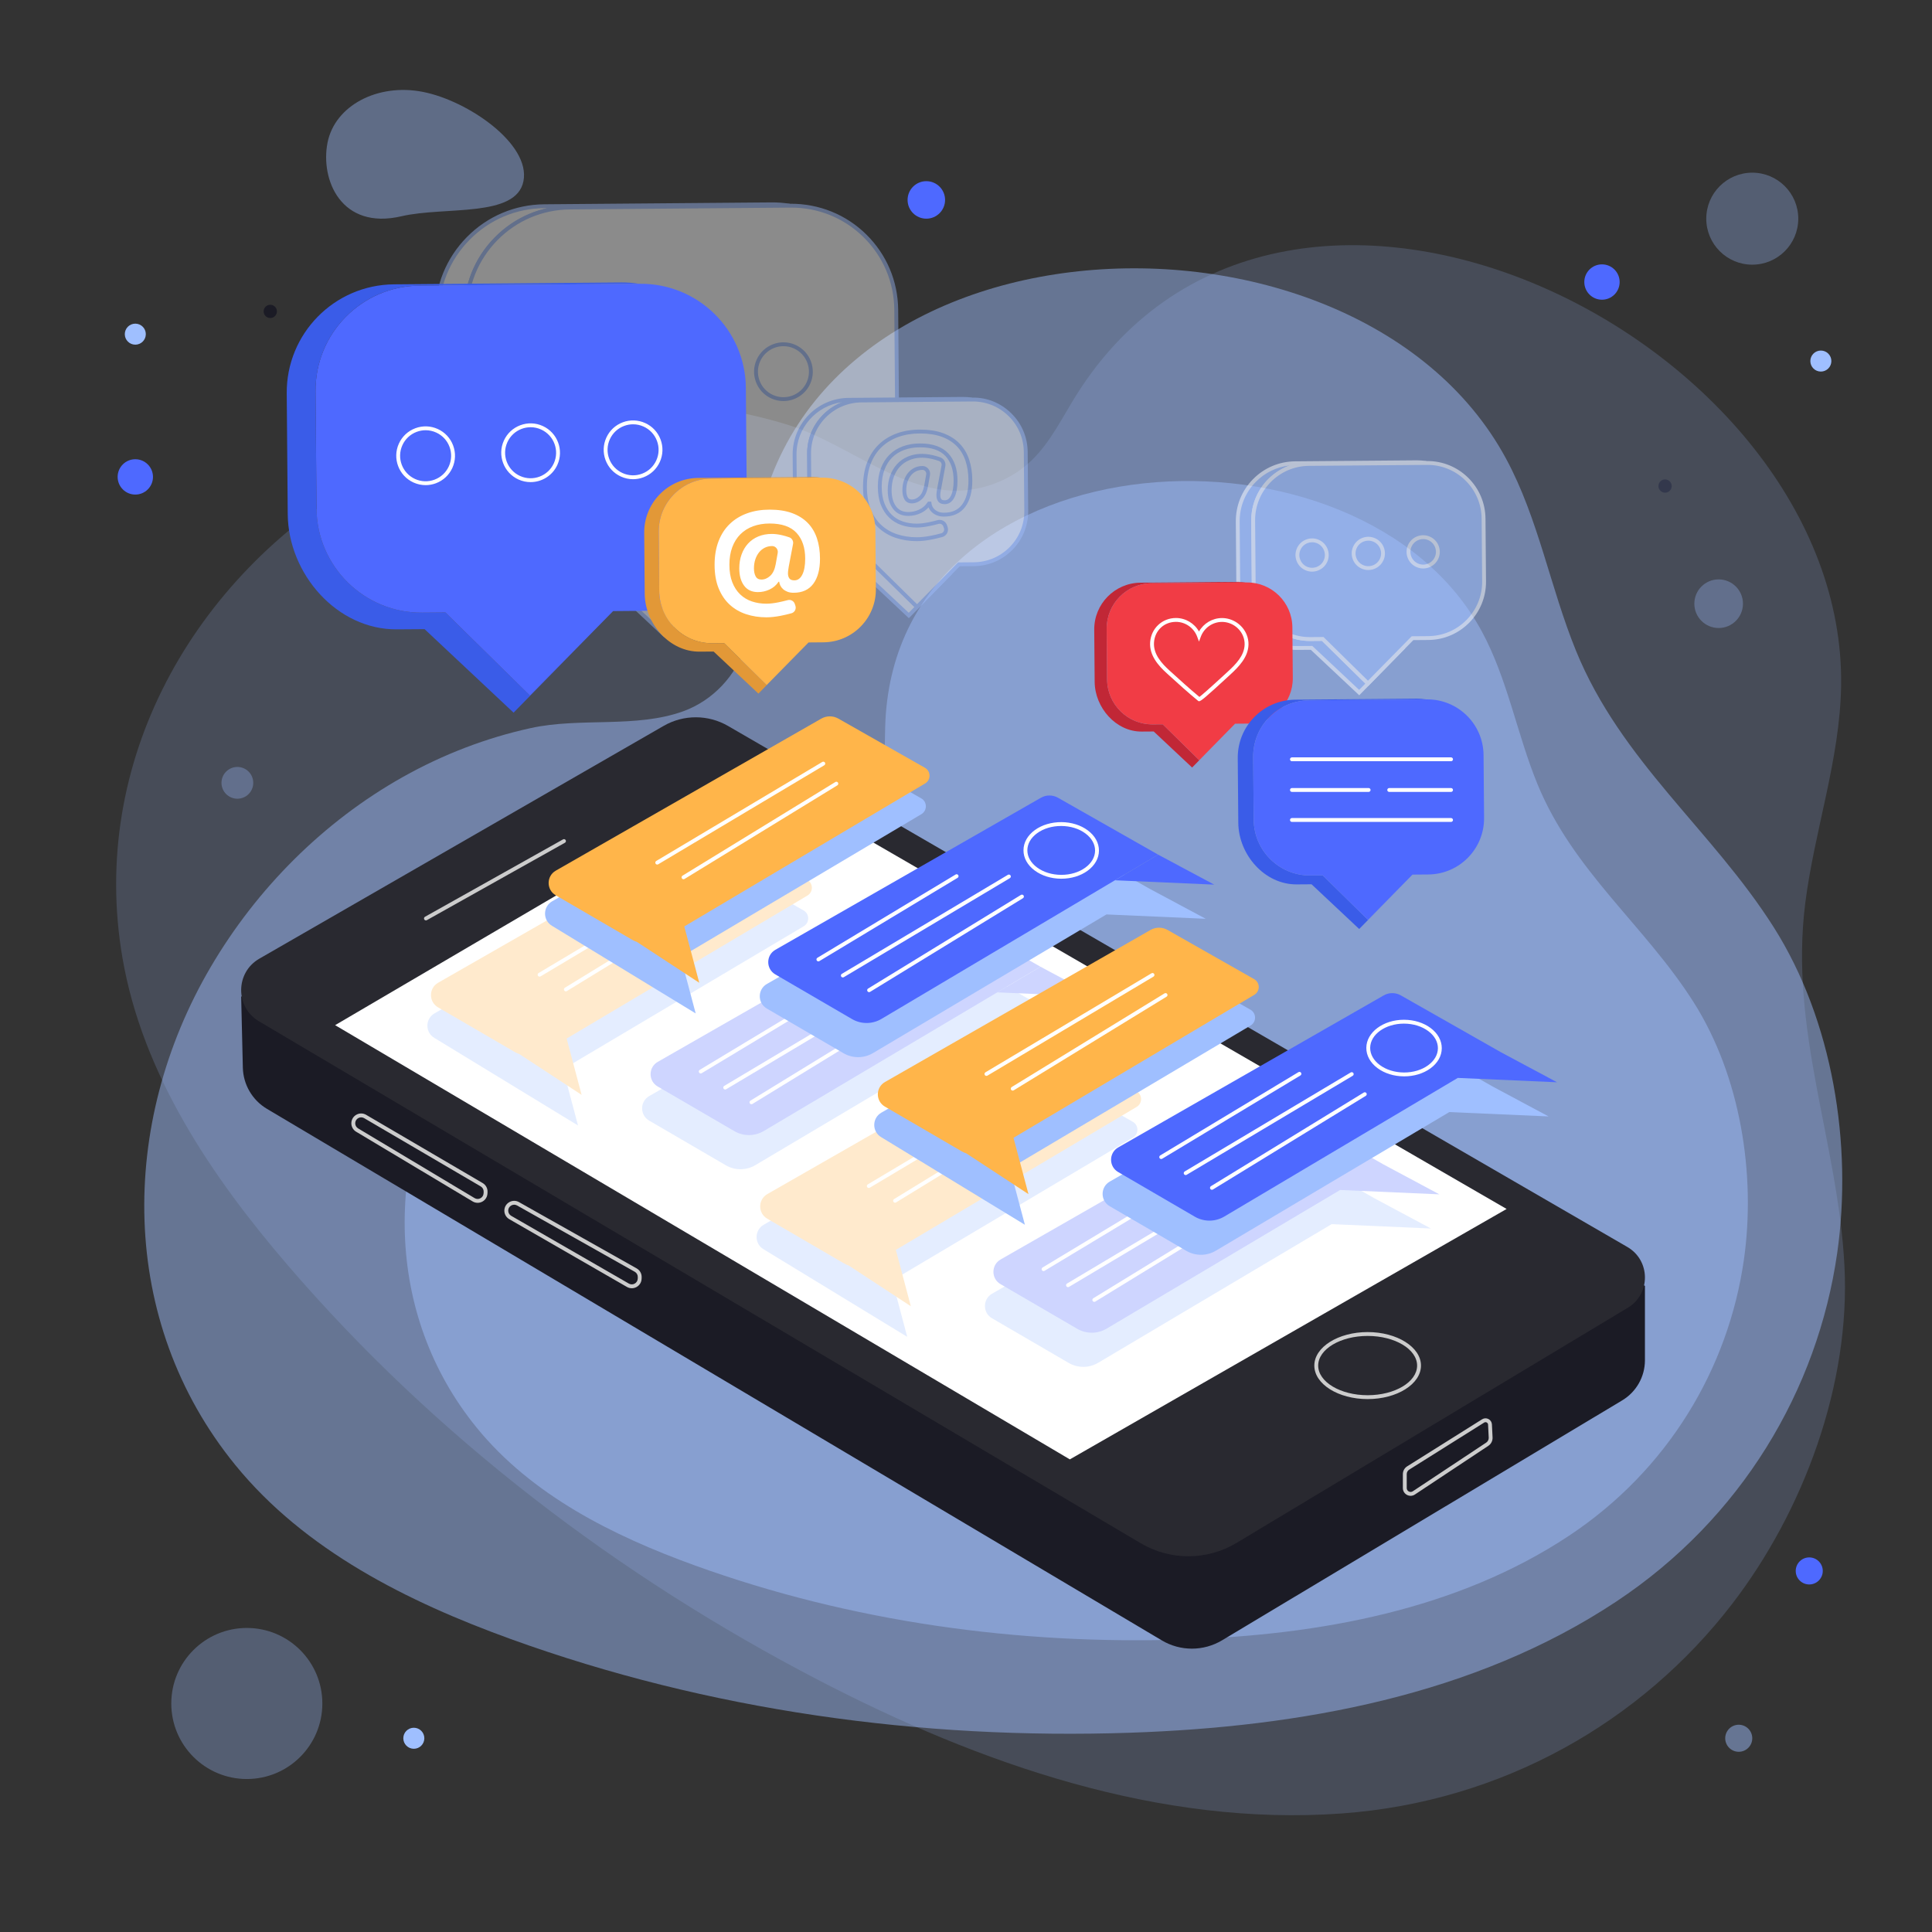
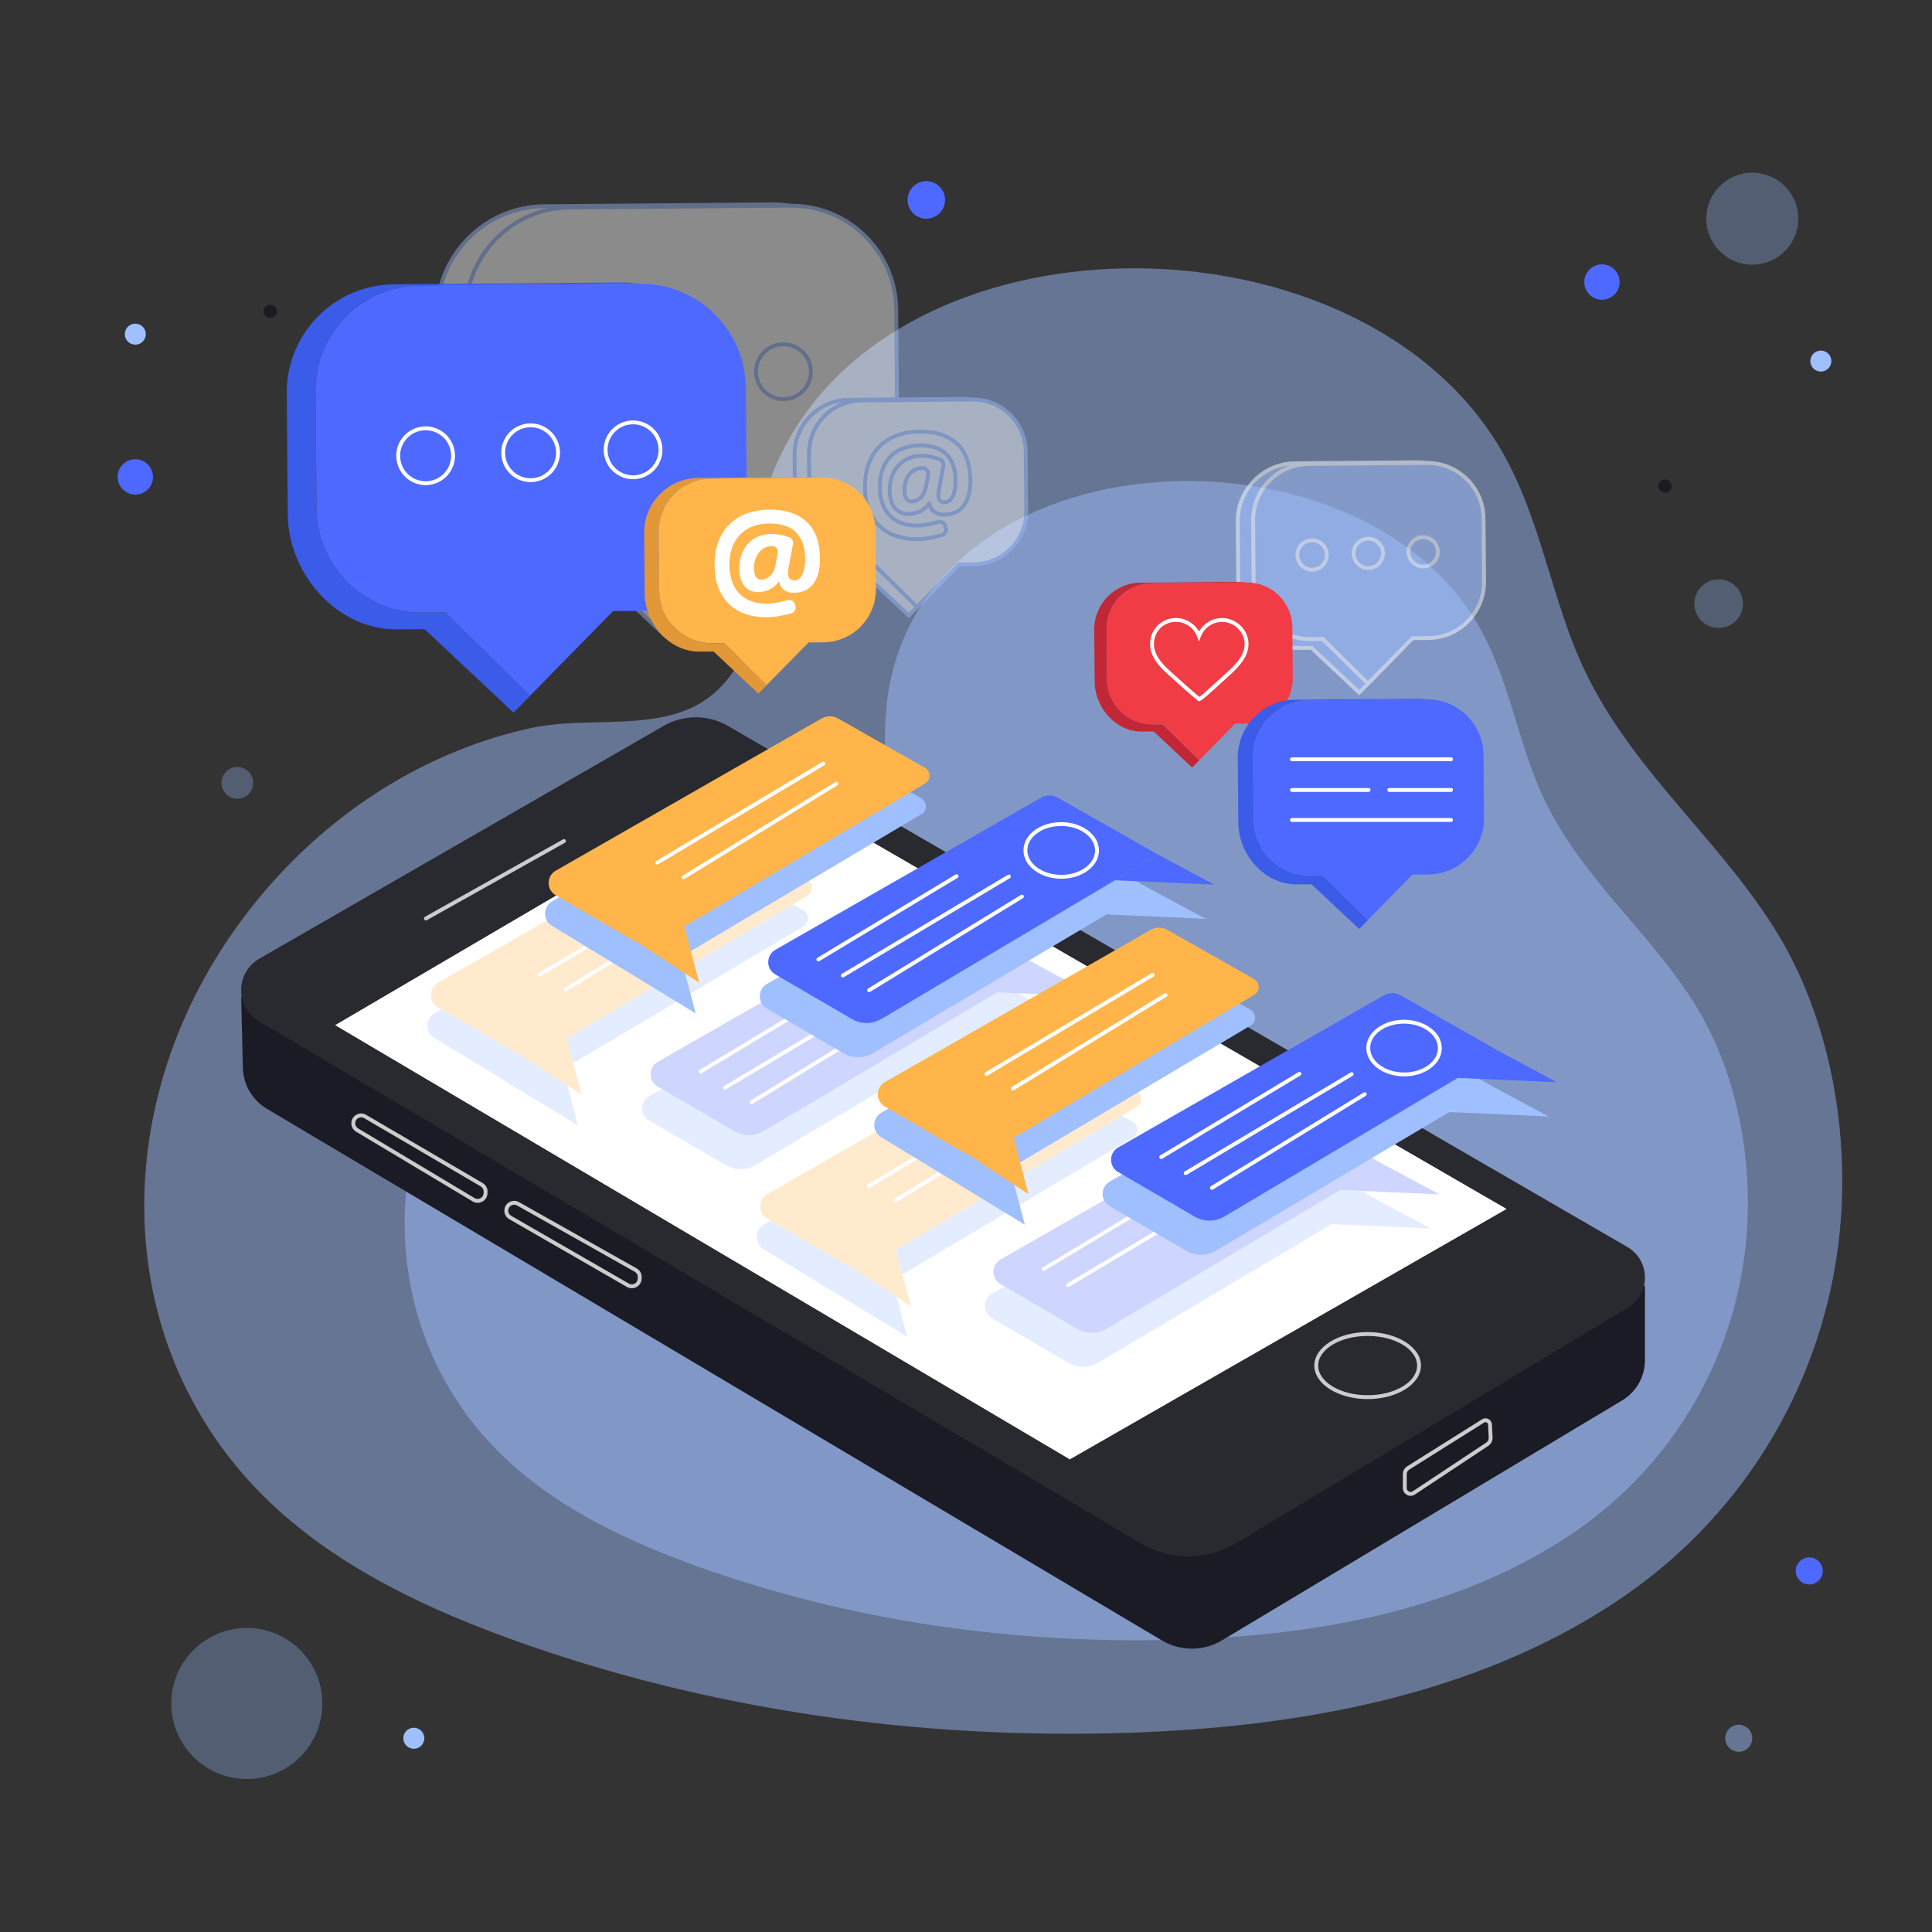
<svg xmlns="http://www.w3.org/2000/svg" version="1.1" x="0px" y="0px" width="500px" height="500px" viewBox="0 0 500 500" enable-background="new 0 0 500 500" xml:space="preserve">
  <rect x="0" y="0" width="500" height="500" fill="#333333" stroke="none" />
  <g id="BACKGROUND">
    <circle fill="#4E69FF" cx="468.232" cy="406.556" r="3.5" />
    <circle opacity="0.47" fill="#9FBFFF" cx="449.985" cy="449.86" r="3.5" />
    <circle fill="#9FBFFF" cx="35.017" cy="86.48" r="2.72" />
    <circle fill="#4E69FF" cx="239.733" cy="51.74" r="4.852" />
    <circle fill="#4E69FF" cx="35.017" cy="123.422" r="4.573" />
    <circle fill="#1B1B25" cx="69.947" cy="80.593" r="1.717" />
    <circle fill="#9FBFFF" cx="471.236" cy="93.443" r="2.72" />
    <circle fill="#9FBFFF" cx="107.098" cy="449.86" r="2.721" />
    <circle fill="#4E69FF" cx="414.59" cy="72.991" r="4.573" />
    <circle fill="#1B1B25" cx="430.919" cy="125.791" r="1.717" />
-     <path opacity="0.41" fill="#9FBFFF" d="M84.759,36.948c1.873-9.573,12.916-15.47,24.666-13.171   c11.749,2.299,27.918,13.521,26.045,23.093s-20.382,6.487-31.574,9.098C88.287,59.611,82.886,46.521,84.759,36.948z" />
    <g>
      <g>
        <g opacity="0.18">
          <g>
            <g>
              <g>
-                 <path fill="#9FBFFF" d="M448.27,415.103c18.508-24.069,30.676-56.88,29.068-87.579c-1.669-31.849-14.311-60.907-10.137-93.81         c2.386-18.813,8.94-37.093,9.273-56.055c1.569-89.593-143.464-161.532-197.779-75.64         c-3.724,5.888-6.752,12.362-11.779,17.185c-6.264,6.01-15.433,8.842-23.995,7.412c-13.805-2.306-25.716-12.586-39.182-16.722         c-12.19-3.744-24.88-5.593-37.628-5.618c-25.306-0.049-50.587,7.067-72.433,19.768c-43.636,25.369-70.738,73.04-61.98,123.89         c5.182,30.092,22.986,56.505,42.898,79.656c38.084,44.278,85.405,80.292,137.23,107.22         c41.875,21.757,88.358,37.923,135.425,34.512C388.861,466.304,424.841,445.571,448.27,415.103z" />
-               </g>
+                 </g>
            </g>
          </g>
        </g>
        <g opacity="0.47">
          <g>
            <g>
              <g>
                <path fill="#9FBFFF" d="M475.467,324.28c4.012-28.001-1.12-60.196-16.468-84.377c-15.923-25.085-39.475-42.888-51.138-71.5         c-6.669-16.361-9.711-34.196-18.114-49.738c-39.708-73.433-190.326-65.479-195.121,29.078         c-0.329,6.482,0.175,13.122-1.699,19.335c-2.335,7.743-8.481,14.235-16.085,16.991c-12.259,4.443-26.629,1.548-39.45,4.351         c-11.606,2.537-22.751,6.841-33.109,12.652c-20.561,11.536-37.825,28.875-49.746,49.176         c-23.812,40.55-24.002,91.637,6.365,128.902c17.971,22.054,44.503,35.347,71.253,45.027         c51.164,18.517,106.043,26.101,160.423,24.249c43.938-1.496,89.06-9.638,125.699-33.936         C450.671,393.011,470.389,359.727,475.467,324.28z" />
              </g>
            </g>
          </g>
        </g>
        <g opacity="0.47">
          <g>
            <g>
              <g>
                <path fill="#9FBFFF" d="M451.311,326.078c3.173-22.15-0.887-47.619-13.027-66.747         c-12.596-19.844-31.227-33.927-40.452-56.561c-5.276-12.942-7.682-27.05-14.33-39.345         c-31.411-58.09-150.558-51.798-154.351,23.002c-0.26,5.127,0.138,10.379-1.344,15.295         c-1.847,6.125-6.709,11.261-12.724,13.441c-9.698,3.515-21.065,1.225-31.207,3.441c-9.181,2.007-17.998,5.412-26.191,10.009         c-16.265,9.125-29.921,22.842-39.352,38.9c-18.836,32.077-18.987,72.49,5.036,101.97         c14.216,17.444,35.204,27.96,56.365,35.618c40.473,14.647,83.886,20.647,126.903,19.183         c34.759-1.184,70.452-7.624,99.436-26.845C431.695,380.447,447.293,354.117,451.311,326.078z" />
              </g>
            </g>
          </g>
        </g>
        <g opacity="0.31">
          <circle fill="#9FBFFF" cx="444.786" cy="156.237" r="6.291" />
        </g>
        <g opacity="0.31">
          <circle fill="#9FBFFF" cx="453.486" cy="56.592" r="11.904" />
        </g>
        <g opacity="0.31">
          <circle fill="#9FBFFF" cx="63.876" cy="440.861" r="19.546" />
        </g>
        <g opacity="0.31">
          <circle fill="#9FBFFF" cx="61.431" cy="202.596" r="4.111" />
        </g>
      </g>
    </g>
  </g>
  <g id="OBJECTS">
    <g>
      <g>
        <path fill="#1B1B25" d="M419.829,362.412l-103.544,62.091c-4.8,2.878-10.791,2.891-15.603,0.032L69.083,286.967     c-3.775-2.242-6.131-6.271-6.235-10.661l-0.434-18.367l117.679-61.782l245.616,136.638v19.234     C425.709,356.283,423.477,360.225,419.829,362.412z" />
        <path fill="#292930" d="M421.282,338.441l-101.265,60.861c-7.626,4.583-17.151,4.615-24.808,0.083L67.018,264.31     c-6.181-3.659-6.127-12.622,0.098-16.206l104.643-60.249c5.157-2.969,11.507-2.961,16.656,0.022l232.741,134.838     C427.171,326.199,427.24,334.86,421.282,338.441z" />
        <polygon fill="#FFFFFF" points="86.729,265.31 196.457,200.942 389.909,312.879 276.874,377.687    " />
        <path fill="#CCCCCC" d="M353.946,362.083c-7.609,0-13.8-3.891-13.8-8.672c0-4.782,6.19-8.673,13.8-8.673s13.8,3.891,13.8,8.673     C367.746,358.192,361.556,362.083,353.946,362.083z M353.946,345.738c-7.058,0-12.8,3.442-12.8,7.673s5.742,7.672,12.8,7.672     s12.8-3.441,12.8-7.672S361.004,345.738,353.946,345.738z" />
        <path fill="#CCCCCC" d="M365.072,387.117c-0.324,0-0.649-0.08-0.953-0.243c-0.663-0.356-1.059-1.018-1.059-1.771V381.5     c0-0.822,0.415-1.573,1.111-2.011l19.398-12.177l0,0c0.505-0.316,1.12-0.34,1.648-0.065c0.528,0.275,0.861,0.795,0.891,1.39     l0.168,3.376c0.042,0.86-0.377,1.689-1.094,2.165l-19.004,12.601C365.839,387.004,365.457,387.117,365.072,387.117z      M384.102,368.16l-19.398,12.177c-0.402,0.252-0.643,0.688-0.643,1.163v3.604c0,0.378,0.199,0.711,0.531,0.89     c0.331,0.176,0.719,0.16,1.035-0.049l19.004-12.601c0.425-0.281,0.673-0.772,0.648-1.282l-0.168-3.376     c-0.013-0.239-0.142-0.44-0.354-0.552S384.305,368.032,384.102,368.16L384.102,368.16z" />
        <path fill="#CCCCCC" d="M110.231,238.196c-0.175,0-0.345-0.092-0.437-0.255c-0.135-0.241-0.049-0.546,0.191-0.681l35.732-20.029     c0.242-0.135,0.545-0.049,0.681,0.191c0.135,0.241,0.049,0.546-0.191,0.681l-35.732,20.029     C110.397,238.175,110.313,238.196,110.231,238.196z" />
        <path fill="#CCCCCC" d="M123.615,311.29c-0.45,0-0.898-0.122-1.303-0.364l-30.148-18.04c-0.804-0.481-1.277-1.361-1.233-2.298     l0,0c0.042-0.896,0.538-1.686,1.326-2.113s1.721-0.412,2.495,0.04l30.166,17.663c0.818,0.479,1.298,1.364,1.254,2.311     l-0.018,0.377c-0.042,0.901-0.542,1.693-1.337,2.12C124.437,311.188,124.025,311.29,123.615,311.29z M91.929,290.635     c-0.027,0.567,0.26,1.102,0.748,1.394l30.148,18.04c0.469,0.279,1.036,0.295,1.518,0.035c0.482-0.258,0.785-0.738,0.811-1.285     l0.018-0.377c0.027-0.574-0.264-1.11-0.76-1.4l-30.166-17.663c-0.47-0.274-1.034-0.285-1.513-0.024     C92.255,289.613,91.955,290.092,91.929,290.635L91.929,290.635z" />
        <path fill="#CCCCCC" d="M163.509,333.397c-0.436,0-0.871-0.114-1.267-0.342l-30.445-17.536c-0.812-0.468-1.299-1.34-1.271-2.276     l0,0c0.027-0.896,0.509-1.695,1.291-2.136c0.78-0.441,1.713-0.441,2.495-0.001l30.456,17.157c0.825,0.465,1.32,1.342,1.292,2.29     l-0.011,0.376c-0.027,0.902-0.514,1.703-1.301,2.143C164.358,333.289,163.934,333.397,163.509,333.397z M131.526,313.272     c-0.017,0.568,0.278,1.097,0.77,1.38l30.445,17.536c0.474,0.274,1.042,0.275,1.519,0.011c0.478-0.267,0.772-0.753,0.789-1.299     l0.011-0.377c0.018-0.575-0.283-1.106-0.783-1.389l-30.456-17.157c-0.473-0.268-1.038-0.267-1.513,0.001     C131.834,312.245,131.542,312.729,131.526,313.272L131.526,313.272z" />
      </g>
      <g opacity="0.28">
        <g>
          <path fill="#9FBFFF" d="M370.321,317.936l-14.513-7.763l-25.924-14.726c-1.37-0.778-3.05-0.775-4.418,0.008l-68.712,39.343      c-2.456,1.406-2.47,4.945-0.023,6.37l19.842,11.555c2.36,1.375,5.28,1.362,7.63-0.032l60.428-35.882L370.321,317.936z" />
          <path fill="#4E69FF" d="M372.513,309.095L358,301.332l-25.923-14.726c-1.37-0.778-3.05-0.775-4.418,0.008l-68.712,39.343      c-2.457,1.406-2.47,4.945-0.023,6.37l19.841,11.555c2.36,1.375,5.281,1.362,7.63-0.032l60.429-35.881L372.513,309.095z" />
-           <path fill="#FFFFFF" d="M270.072,328.956c-0.169,0-0.334-0.086-0.429-0.242c-0.142-0.236-0.065-0.544,0.171-0.687l35.776-21.552      c0.234-0.14,0.543-0.066,0.687,0.171c0.142,0.236,0.065,0.544-0.171,0.687l-35.776,21.552      C270.25,328.933,270.16,328.956,270.072,328.956z" />
+           <path fill="#FFFFFF" d="M270.072,328.956c-0.169,0-0.334-0.086-0.429-0.242c-0.142-0.236-0.065-0.544,0.171-0.687l35.776-21.552      c0.234-0.14,0.543-0.066,0.687,0.171c0.142,0.236,0.065,0.544-0.171,0.687C270.25,328.933,270.16,328.956,270.072,328.956z" />
          <path fill="#FFFFFF" d="M276.4,333.111c-0.17,0-0.336-0.087-0.43-0.244c-0.142-0.237-0.063-0.544,0.174-0.686l42.978-25.627      c0.234-0.142,0.543-0.065,0.686,0.174c0.142,0.237,0.063,0.544-0.174,0.686l-42.978,25.627      C276.576,333.089,276.488,333.111,276.4,333.111z" />
-           <path fill="#FFFFFF" d="M283.202,336.917c-0.168,0-0.332-0.085-0.427-0.239c-0.144-0.235-0.07-0.543,0.166-0.688l39.557-24.235      c0.233-0.142,0.543-0.07,0.688,0.166c0.144,0.235,0.07,0.543-0.166,0.688l-39.557,24.235      C283.382,336.894,283.292,336.917,283.202,336.917z" />
          <path fill="#FFFFFF" d="M332.956,307.564c-0.027,0-0.055,0-0.082,0c-2.58-0.016-5.008-0.774-6.835-2.137      c-1.873-1.396-2.897-3.259-2.886-5.244c0.024-4.019,4.382-7.266,9.73-7.266c0.026,0,0.052,0,0.078,0      c2.58,0.016,5.008,0.774,6.835,2.137c1.873,1.396,2.897,3.26,2.886,5.245s-1.059,3.836-2.948,5.21      C337.911,306.836,335.506,307.564,332.956,307.564z M332.883,293.918c-4.8,0-8.709,2.803-8.729,6.271      c-0.01,1.659,0.872,3.235,2.483,4.438c1.657,1.235,3.875,1.924,6.243,1.938c2.353,0,4.595-0.647,6.267-1.863      c1.625-1.183,2.526-2.747,2.536-4.407s-0.872-3.235-2.483-4.438c-1.657-1.236-3.875-1.925-6.243-1.938      C332.932,293.918,332.907,293.918,332.883,293.918z" />
        </g>
        <g>
          <path fill="#9FBFFF" d="M281.596,266.788l-14.513-7.764l-25.923-14.725c-1.371-0.778-3.05-0.775-4.418,0.008L168.03,283.65      c-2.457,1.406-2.47,4.945-0.023,6.369l19.841,11.556c2.361,1.375,5.281,1.362,7.63-0.032l60.429-35.882L281.596,266.788z" />
          <g>
            <path fill="#4E69FF" d="M238.934,235.467l-68.712,39.343c-2.457,1.406-2.47,4.945-0.023,6.37l19.841,11.555       c2.361,1.375,5.281,1.362,7.63-0.032l71.605-42.518l-25.923-14.726C241.981,234.681,240.302,234.684,238.934,235.467z" />
            <polygon fill="#4E69FF" points="283.787,257.947 269.274,250.185 258.098,256.821      " />
          </g>
          <path fill="#FFFFFF" d="M181.348,277.809c-0.169,0-0.335-0.086-0.429-0.242c-0.143-0.236-0.066-0.544,0.17-0.687l35.776-21.552      c0.236-0.141,0.543-0.067,0.686,0.171c0.143,0.236,0.066,0.544-0.17,0.687l-35.776,21.552      C181.524,277.785,181.436,277.809,181.348,277.809z" />
          <path fill="#FFFFFF" d="M187.676,281.964c-0.17,0-0.336-0.087-0.43-0.244c-0.141-0.237-0.063-0.544,0.174-0.686l42.977-25.627      c0.238-0.142,0.544-0.063,0.686,0.174s0.063,0.544-0.174,0.686l-42.977,25.627C187.851,281.941,187.763,281.964,187.676,281.964      z" />
          <path fill="#FFFFFF" d="M194.477,285.77c-0.168,0-0.333-0.085-0.427-0.239c-0.145-0.235-0.07-0.543,0.165-0.688l39.557-24.236      c0.237-0.145,0.543-0.069,0.688,0.166c0.145,0.235,0.07,0.543-0.165,0.688l-39.557,24.236      C194.656,285.746,194.565,285.77,194.477,285.77z" />
          <path fill="#FFFFFF" d="M244.231,256.417c-0.028,0-0.055,0-0.082,0c-2.581-0.016-5.008-0.774-6.835-2.137      c-1.873-1.396-2.898-3.259-2.886-5.245c0.024-4.038,4.39-7.332,9.808-7.265c2.581,0.015,5.008,0.774,6.835,2.137      c1.873,1.396,2.897,3.259,2.886,5.245l-0.5-0.003l0.5,0.003c-0.012,1.986-1.059,3.836-2.948,5.21      C249.185,255.688,246.781,256.417,244.231,256.417z M244.157,242.771c-4.799,0-8.708,2.802-8.729,6.271      c-0.01,1.66,0.872,3.236,2.484,4.437c1.657,1.236,3.875,1.925,6.243,1.938c2.384-0.007,4.594-0.647,6.266-1.863      c1.625-1.183,2.526-2.748,2.536-4.408s-0.872-3.235-2.484-4.438c-1.657-1.236-3.875-1.924-6.243-1.938      C244.206,242.771,244.181,242.771,244.157,242.771z" />
        </g>
        <g>
          <path fill="#9FBFFF" d="M293.16,290.311l-22.374-12.709c-1.37-0.778-3.05-0.775-4.417,0.008l-68.712,39.343      c-2.457,1.407-2.47,4.945-0.023,6.37l37.157,22.651l-3.874-14.58h0l62.283-36.982      C294.764,293.482,294.742,291.21,293.16,290.311z" />
          <path fill="#FFB54A" d="M294.12,282.404l-22.404-12.727c-1.37-0.779-3.05-0.776-4.418,0.007l-68.712,39.343      c-2.457,1.407-2.47,4.945-0.023,6.37l19.841,11.556c0.417,0.243,0.856,0.427,1.302,0.583l-0.021,0.007l16.034,10.506      l-3.874-14.579l62.313-37.001C295.711,285.548,295.689,283.295,294.12,282.404z" />
          <path fill="#FFFFFF" d="M224.842,307.448c-0.17,0-0.336-0.087-0.43-0.244c-0.141-0.237-0.063-0.544,0.174-0.686l42.977-25.627      c0.234-0.141,0.543-0.064,0.686,0.174c0.142,0.237,0.063,0.544-0.174,0.686l-42.977,25.627      C225.017,307.426,224.929,307.448,224.842,307.448z" />
          <path fill="#FFFFFF" d="M231.643,311.253c-0.168,0-0.333-0.085-0.427-0.239c-0.145-0.235-0.07-0.543,0.165-0.688l39.557-24.235      c0.233-0.143,0.543-0.07,0.688,0.166c0.144,0.235,0.07,0.543-0.166,0.688l-39.556,24.235      C231.822,311.229,231.732,311.253,231.643,311.253z" />
        </g>
        <g>
          <path fill="#9FBFFF" d="M207.961,235.614l-22.374-12.709c-1.37-0.778-3.05-0.775-4.417,0.008l-68.712,39.342      c-2.457,1.407-2.47,4.946-0.023,6.37l37.157,22.652l-3.874-14.58l0,0l62.283-36.982      C209.566,238.785,209.544,236.513,207.961,235.614z" />
          <path fill="#FFB54A" d="M208.922,227.707l-22.405-12.727c-1.371-0.778-3.05-0.776-4.417,0.007l-68.712,39.343      c-2.457,1.406-2.47,4.945-0.023,6.37l19.841,11.555c0.417,0.243,0.856,0.427,1.302,0.583l-0.021,0.008l16.034,10.506      l-3.874-14.58l62.314-37.001C210.512,230.851,210.491,228.598,208.922,227.707z" />
          <path fill="#FFFFFF" d="M139.644,252.751c-0.17,0-0.336-0.087-0.43-0.244c-0.141-0.237-0.063-0.544,0.174-0.686l42.977-25.627      c0.237-0.14,0.544-0.064,0.686,0.174c0.141,0.237,0.063,0.544-0.174,0.686l-42.977,25.627      C139.819,252.729,139.73,252.751,139.644,252.751z" />
          <path fill="#FFFFFF" d="M146.445,256.557c-0.168,0-0.333-0.085-0.427-0.239c-0.145-0.235-0.07-0.543,0.165-0.688l39.557-24.235      c0.236-0.145,0.543-0.07,0.688,0.165c0.145,0.235,0.07,0.543-0.165,0.688l-39.557,24.236      C146.624,256.533,146.534,256.557,146.445,256.557z" />
        </g>
      </g>
      <g>
        <g>
          <path fill="#9FBFFF" d="M400.77,288.93l-14.513-7.764l-25.923-14.725c-1.37-0.779-3.05-0.776-4.418,0.007l-68.712,39.343      c-2.457,1.407-2.47,4.945-0.023,6.37l19.841,11.556c2.361,1.375,5.281,1.362,7.63-0.032l60.429-35.882L400.77,288.93z" />
          <path fill="#4E69FF" d="M402.962,280.089l-14.513-7.763l-25.924-14.726c-1.37-0.778-3.05-0.775-4.417,0.008l-68.712,39.343      c-2.457,1.406-2.47,4.945-0.023,6.37l19.841,11.555c2.36,1.375,5.281,1.362,7.63-0.032l60.429-35.881L402.962,280.089z" />
          <path fill="#FFFFFF" d="M300.521,299.95c-0.169,0-0.334-0.086-0.429-0.242c-0.142-0.236-0.065-0.544,0.171-0.687l35.775-21.552      c0.234-0.139,0.543-0.066,0.687,0.171c0.142,0.236,0.065,0.544-0.171,0.687l-35.775,21.552      C300.699,299.927,300.609,299.95,300.521,299.95z" />
          <path fill="#FFFFFF" d="M306.85,304.105c-0.17,0-0.336-0.087-0.43-0.244c-0.142-0.237-0.063-0.544,0.174-0.686l42.977-25.627      c0.234-0.141,0.543-0.065,0.686,0.174c0.142,0.237,0.063,0.544-0.174,0.686l-42.977,25.627      C307.025,304.083,306.938,304.105,306.85,304.105z" />
          <path fill="#FFFFFF" d="M313.65,307.911c-0.168,0-0.332-0.085-0.427-0.239c-0.144-0.235-0.07-0.543,0.166-0.688l39.557-24.236      c0.233-0.143,0.542-0.07,0.688,0.166c0.144,0.235,0.07,0.543-0.166,0.688l-39.557,24.236      C313.83,307.888,313.74,307.911,313.65,307.911z" />
          <path fill="#FFFFFF" d="M363.402,278.559c-0.026,0-0.053,0-0.079,0c-2.58-0.016-5.008-0.774-6.835-2.137      c-1.873-1.396-2.897-3.259-2.886-5.244c0.024-4.019,4.382-7.266,9.729-7.266c0.026,0,0.052,0,0.078,0      c2.581,0.016,5.008,0.774,6.835,2.137c1.873,1.396,2.897,3.26,2.886,5.245s-1.059,3.835-2.947,5.209      C368.358,277.83,365.953,278.559,363.402,278.559z M363.331,264.912c-4.799,0-8.708,2.803-8.729,6.271      c-0.01,1.659,0.872,3.235,2.483,4.438c1.657,1.235,3.875,1.924,6.243,1.938c0.024,0,0.049,0,0.074,0      c2.341,0,4.537-0.66,6.191-1.864c1.626-1.183,2.526-2.747,2.536-4.406l0,0c0.01-1.66-0.872-3.235-2.483-4.438      c-1.657-1.236-3.874-1.925-6.243-1.938C363.38,264.912,363.355,264.912,363.331,264.912z" />
        </g>
        <g>
          <path fill="#9FBFFF" d="M312.044,237.782l-14.513-7.763l-25.923-14.726c-1.37-0.778-3.05-0.775-4.418,0.008l-68.712,39.342      c-2.457,1.407-2.47,4.945-0.023,6.37l19.841,11.556c2.36,1.375,5.281,1.362,7.63-0.032l60.428-35.882L312.044,237.782z" />
          <g>
            <path fill="#4E69FF" d="M269.383,206.46l-68.712,39.343c-2.457,1.406-2.47,4.945-0.023,6.37l19.841,11.555       c2.36,1.375,5.281,1.362,7.63-0.032l71.605-42.518l-25.923-14.725C272.43,205.675,270.75,205.678,269.383,206.46z" />
            <polygon fill="#4E69FF" points="314.236,228.941 299.724,221.178 288.547,227.815      " />
          </g>
          <path fill="#FFFFFF" d="M211.796,248.803c-0.169,0-0.335-0.086-0.429-0.242c-0.143-0.236-0.066-0.543,0.17-0.686l35.776-21.552      c0.236-0.144,0.543-0.067,0.686,0.17c0.143,0.236,0.066,0.543-0.17,0.686l-35.776,21.552      C211.973,248.78,211.884,248.803,211.796,248.803z" />
          <path fill="#FFFFFF" d="M218.125,252.958c-0.17,0-0.336-0.087-0.43-0.244c-0.141-0.237-0.063-0.544,0.174-0.686l42.977-25.627      c0.233-0.139,0.543-0.064,0.686,0.174c0.142,0.237,0.063,0.544-0.174,0.686l-42.977,25.627      C218.3,252.936,218.211,252.958,218.125,252.958z" />
          <path fill="#FFFFFF" d="M224.926,256.764c-0.168,0-0.333-0.085-0.427-0.239c-0.145-0.235-0.07-0.543,0.165-0.688l39.557-24.235      c0.234-0.143,0.542-0.071,0.688,0.165c0.144,0.235,0.07,0.543-0.166,0.688l-39.556,24.236      C225.105,256.74,225.015,256.764,224.926,256.764z" />
          <path fill="#FFFFFF" d="M274.678,227.411c-0.026,0-0.053,0-0.08,0c-2.58-0.015-5.008-0.774-6.835-2.137      c-1.873-1.396-2.897-3.259-2.886-5.245c0.012-1.986,1.059-3.836,2.948-5.21c1.842-1.34,4.265-2.052,6.859-2.055      c2.581,0.015,5.009,0.774,6.836,2.137c1.873,1.396,2.897,3.259,2.886,5.245c-0.012,1.986-1.059,3.836-2.948,5.21      C279.634,226.683,277.229,227.411,274.678,227.411z M274.604,213.765c-2.341,0-4.536,0.66-6.19,1.864      c-1.626,1.182-2.526,2.748-2.536,4.407s0.872,3.235,2.483,4.438c1.657,1.236,3.875,1.924,6.243,1.938c0.024,0,0.05,0,0.075,0      c2.341,0,4.537-0.66,6.191-1.864c1.625-1.182,2.526-2.748,2.536-4.407s-0.872-3.235-2.483-4.438      c-1.658-1.236-3.875-1.924-6.244-1.938C274.654,213.765,274.629,213.765,274.604,213.765z" />
        </g>
        <g>
          <path fill="#9FBFFF" d="M323.608,261.305l-22.373-12.709c-1.37-0.778-3.05-0.775-4.418,0.008l-68.712,39.343      c-2.457,1.406-2.47,4.945-0.023,6.37l37.157,22.651l-3.874-14.58l0,0l62.283-36.982      C325.213,264.477,325.191,262.203,323.608,261.305z" />
          <path fill="#FFB54A" d="M324.569,253.398l-22.404-12.727c-1.371-0.778-3.05-0.776-4.418,0.007l-68.712,39.343      c-2.457,1.407-2.47,4.945-0.023,6.37l19.841,11.556c0.417,0.243,0.856,0.427,1.302,0.583l-0.021,0.007l16.034,10.506      l-3.873-14.58l62.313-37C326.159,256.542,326.138,254.289,324.569,253.398z" />
          <path fill="#FFFFFF" d="M255.29,278.441c-0.17,0-0.336-0.087-0.43-0.244c-0.142-0.237-0.063-0.544,0.174-0.686l42.978-25.627      c0.234-0.141,0.543-0.064,0.686,0.174c0.142,0.237,0.063,0.544-0.174,0.686l-42.978,25.627      C255.466,278.419,255.378,278.441,255.29,278.441z" />
          <path fill="#FFFFFF" d="M262.092,282.247c-0.168,0-0.332-0.085-0.427-0.239c-0.144-0.235-0.07-0.543,0.166-0.688l39.557-24.235      c0.234-0.142,0.542-0.07,0.688,0.166c0.144,0.235,0.07,0.543-0.166,0.688l-39.557,24.235      C262.271,282.224,262.182,282.247,262.092,282.247z" />
        </g>
        <g>
          <path fill="#9FBFFF" d="M238.41,206.608l-22.373-12.709c-1.371-0.778-3.05-0.776-4.418,0.007l-68.712,39.343      c-2.457,1.407-2.47,4.945-0.023,6.37l37.157,22.652l-3.874-14.581h0l62.283-36.982      C240.015,209.779,239.993,207.507,238.41,206.608z" />
          <path fill="#FFB54A" d="M239.371,198.701l-22.405-12.727c-1.37-0.779-3.05-0.776-4.417,0.007l-68.712,39.343      c-2.457,1.407-2.47,4.945-0.023,6.37l19.841,11.555c0.417,0.243,0.856,0.427,1.302,0.583l-0.021,0.007l16.034,10.506      l-3.874-14.58l62.314-37.001C240.961,201.845,240.939,199.592,239.371,198.701z" />
          <path fill="#FFFFFF" d="M170.092,223.745c-0.17,0-0.336-0.087-0.43-0.244c-0.141-0.237-0.063-0.544,0.174-0.686l42.977-25.627      c0.237-0.14,0.544-0.063,0.686,0.174c0.141,0.237,0.063,0.544-0.174,0.686l-42.977,25.627      C170.268,223.722,170.179,223.745,170.092,223.745z" />
          <path fill="#FFFFFF" d="M176.894,227.55c-0.168,0-0.333-0.085-0.427-0.239c-0.145-0.235-0.07-0.543,0.165-0.688l39.557-24.236      c0.237-0.144,0.543-0.07,0.688,0.165c0.145,0.235,0.07,0.543-0.165,0.688l-39.557,24.236      C177.073,227.526,176.982,227.55,176.894,227.55z" />
        </g>
      </g>
    </g>
    <g>
      <g opacity="0.5">
        <g>
          <g>
            <g>
              <path fill="#9FBFFF" d="M342.319,165.354l-3.201,0.027c-8.031,0.066-14.595-6.39-14.662-14.42l-0.134-16.231        c-0.066-8.031,6.39-14.595,14.42-14.661l30.32-0.251c-0.778-0.118-1.57-0.194-2.383-0.187l-31.484,0.261        c-8.279,0.068-14.935,6.835-14.866,15.114l0.139,16.733c0.068,8.279,6.836,16.024,15.114,15.955l3.846-0.027l12.331,11.573        l11.561-11.805l0,0l-9.286,9.442L342.319,165.354z" />
              <path fill="#FFFFFF" d="M351.773,179.938l-12.542-11.771l-3.646,0.026c-4.079,0.02-7.995-1.745-11.007-5.008        c-2.896-3.137-4.577-7.308-4.611-11.443l-0.139-16.733c-0.034-4.137,1.545-8.041,4.446-10.991        c2.901-2.95,6.778-4.593,10.916-4.627l31.484-0.261c0.739-0.013,1.562,0.057,2.462,0.193l-0.071,0.994l-30.32,0.251        c-7.741,0.064-13.988,6.415-13.924,14.157l0.135,16.231c0.063,7.703,6.351,13.925,14.039,13.925c0.04,0,0.078,0,0.118,0        l3.408-0.029l11.505,11.316l8.936-9.086l0.714,0.7l-0.002,0.002L351.773,179.938z M339.624,167.164l12.12,11.375l1.603-1.637        l-11.23-11.046l-2.994,0.025c-0.042,0-0.084,0-0.126,0c-8.236,0-14.971-6.666-15.039-14.917l-0.135-16.231        c-0.054-6.526,4.078-12.13,9.883-14.255c-3.303,0.364-6.355,1.84-8.717,4.241c-2.714,2.76-4.191,6.411-4.159,10.282        l0.139,16.733c0.032,3.89,1.616,7.816,4.346,10.772c2.793,3.025,6.396,4.687,10.158,4.687c0.035,0,0.07,0,0.106,0        L339.624,167.164z" />
            </g>
            <g>
              <path fill="#9FBFFF" d="M383.944,134.235c-0.066-8.031-6.631-14.487-14.661-14.42l-0.221,0.002l-30.32,0.251        c-8.03,0.066-14.486,6.63-14.42,14.661l0.134,16.231c0.067,8.031,6.631,14.487,14.662,14.42l3.201-0.027l11.714,11.521        l9.286-9.442l2.234-2.271l4.104-0.034c8.031-0.067,14.487-6.631,14.421-14.662L383.944,134.235z" />
              <path fill="#FFFFFF" d="M354.039,177.583l-11.923-11.727l-2.994,0.025c-0.042,0-0.084,0-0.126,0        c-8.236,0-14.971-6.666-15.039-14.917l-0.135-16.231c-0.068-8.293,6.623-15.097,14.916-15.165l30.54-0.253        c0.043,0,0.086,0,0.128,0c3.971,0,7.71,1.53,10.545,4.318c2.864,2.817,4.46,6.582,4.493,10.599l0.135,16.231        c0.068,8.293-6.623,15.097-14.916,15.166l-3.898,0.032L354.039,177.583z M342.522,164.852l11.505,11.316l11.315-11.505        l4.313-0.036c7.741-0.064,13.988-6.416,13.924-14.158l-0.135-16.231c-0.031-3.75-1.521-7.264-4.194-9.894        c-2.646-2.602-6.138-4.031-9.844-4.031c-0.039,0-0.079,0-0.119,0l-30.541,0.253c-7.741,0.064-13.988,6.415-13.924,14.157        l0.135,16.231c0.063,7.703,6.351,13.925,14.039,13.925c0.04,0,0.078,0,0.118,0L342.522,164.852z" />
            </g>
          </g>
          <g>
            <circle fill="#9FBFFF" cx="339.573" cy="143.641" r="3.802" />
            <path fill="#FFFFFF" d="M339.565,147.943c-0.595,0-1.198-0.124-1.773-0.385c-2.159-0.982-3.117-3.538-2.136-5.697       c0.475-1.046,1.329-1.845,2.405-2.248c1.075-0.403,2.244-0.364,3.291,0.111c2.159,0.981,3.118,3.536,2.137,5.696v0       C342.77,147.005,341.202,147.943,339.565,147.943z M339.574,140.337c-0.392,0-0.784,0.07-1.162,0.212       c-0.825,0.31-1.48,0.923-1.846,1.726c-0.753,1.658-0.018,3.619,1.64,4.373s3.62,0.017,4.373-1.64l0,0       c0.753-1.658,0.017-3.62-1.641-4.373C340.503,140.437,340.039,140.337,339.574,140.337z M343.034,145.214h0.01H343.034z" />
          </g>
          <g>
            <circle fill="#9FBFFF" cx="354.12" cy="143.224" r="3.802" />
            <path fill="#FFFFFF" d="M354.113,147.526c-0.595,0-1.198-0.124-1.773-0.385c-1.046-0.475-1.845-1.33-2.248-2.406       c-0.404-1.076-0.364-2.245,0.111-3.291c0.475-1.046,1.329-1.844,2.405-2.248c1.076-0.403,2.244-0.365,3.291,0.111       c1.046,0.476,1.845,1.33,2.248,2.406c0.404,1.076,0.364,2.245-0.111,3.291C357.316,146.588,355.749,147.526,354.113,147.526z        M354.121,139.92c-0.392,0-0.783,0.07-1.161,0.212c-0.826,0.31-1.481,0.922-1.847,1.725c-0.365,0.803-0.396,1.7-0.086,2.526       c0.311,0.826,0.923,1.481,1.727,1.847c1.657,0.753,3.619,0.018,4.372-1.641c0.365-0.803,0.396-1.7,0.086-2.525       c-0.311-0.826-0.923-1.482-1.727-1.847C355.05,140.02,354.586,139.92,354.121,139.92z" />
          </g>
          <g>
            <circle fill="#9FBFFF" cx="368.316" cy="142.818" r="3.802" />
            <path fill="#FFFFFF" d="M368.314,147.123c-0.606,0-1.21-0.129-1.778-0.388c-1.046-0.476-1.845-1.33-2.248-2.406       c-0.404-1.076-0.364-2.245,0.111-3.291c0.981-2.16,3.54-3.117,5.696-2.137c1.046,0.475,1.845,1.33,2.248,2.406       c0.404,1.076,0.364,2.245-0.111,3.291l0,0c-0.475,1.046-1.329,1.845-2.405,2.249       C369.336,147.031,368.824,147.123,368.314,147.123z M368.321,139.516c-1.256,0-2.459,0.72-3.012,1.936       c-0.365,0.803-0.396,1.7-0.086,2.525c0.311,0.826,0.923,1.482,1.727,1.847c0.802,0.363,1.699,0.395,2.526,0.085       c0.825-0.31,1.48-0.923,1.846-1.726v0c0.365-0.803,0.396-1.7,0.086-2.526c-0.311-0.826-0.923-1.481-1.727-1.847       C369.24,139.611,368.777,139.516,368.321,139.516z" />
          </g>
        </g>
      </g>
      <g>
        <g>
          <path fill="#C12736" d="M300.913,187.446l-2.581,0.021c-6.473,0.054-11.764-5.15-11.817-11.624l-0.108-13.084      c-0.054-6.473,5.15-11.764,11.623-11.818l24.441-0.202c-0.628-0.095-1.267-0.157-1.922-0.151l-25.378,0.21      c-6.674,0.055-12.038,5.51-11.983,12.183l0.112,13.488c0.055,6.673,5.51,12.917,12.183,12.861l3.1-0.022l9.94,9.328l9.318-9.516      l0,0l-7.486,7.611L300.913,187.446z" />
          <path fill="#F13C45" d="M334.466,162.362c-0.054-6.474-5.345-11.677-11.818-11.624l-0.177,0.002l-24.441,0.202      c-6.473,0.054-11.677,5.345-11.623,11.818l0.108,13.084c0.054,6.473,5.345,11.677,11.817,11.624l2.581-0.021l9.441,9.287      l7.486-7.611l1.801-1.831l3.309-0.027c6.474-0.054,11.678-5.345,11.624-11.818L334.466,162.362z" />
        </g>
        <path fill="#FFFFFF" d="M310.31,181.483c-0.117,0-0.19-0.061-0.277-0.132c-2.612-2.146-5.16-4.462-7.624-6.702l-0.452-0.411     c-2.126-1.931-4.536-4.589-4.301-8.033c0.245-3.575,3.116-6.268,6.68-6.268c0.003,0,0.006,0,0.009,0     c2.475,0.002,4.749,1.37,5.955,3.494c1.209-2.119,3.484-3.48,5.957-3.48c0.003,0,0.005,0,0.008,0     c2.741,0.003,5.291,1.706,6.344,4.238c0.357,0.86,0.525,1.755,0.499,2.661c-0.094,3.245-2.507,5.718-4.761,7.781l-0.333,0.307     C312.022,180.455,310.793,181.483,310.31,181.483z M304.335,160.937c-3.081,0-5.47,2.243-5.682,5.336     c-0.206,3.016,2.016,5.445,3.975,7.225l0.453,0.412c2.373,2.157,4.823,4.384,7.327,6.456c0.544-0.403,2.181-1.792,6.927-6.164     l0.335-0.309c2.2-2.013,4.354-4.217,4.437-7.073l0,0c0.022-0.763-0.12-1.519-0.423-2.248c-0.899-2.164-3.078-3.619-5.422-3.622     c-0.002,0-0.004,0-0.006,0c-2.43,0-4.635,1.54-5.489,3.833l-0.47,1.261l-0.468-1.262c-0.852-2.298-3.057-3.844-5.487-3.846     C304.34,160.937,304.337,160.937,304.335,160.937z" />
      </g>
      <g>
        <g>
          <path fill="#3A5CE8" d="M342.319,226.539l-3.201,0.027c-8.031,0.066-14.595-6.39-14.661-14.42l-0.135-16.231      c-0.066-8.031,6.39-14.595,14.42-14.662l30.32-0.251c-0.778-0.118-1.57-0.194-2.383-0.187l-31.484,0.261      c-8.279,0.068-14.935,6.835-14.866,15.114l0.139,16.733c0.068,8.279,6.836,16.024,15.114,15.956l3.846-0.027l12.331,11.573      l11.561-11.805l0,0l-9.286,9.442L342.319,226.539z" />
          <path fill="#4E69FF" d="M383.944,195.42c-0.066-8.031-6.631-14.487-14.661-14.42l-0.221,0.002l-30.32,0.251      c-8.03,0.067-14.486,6.631-14.42,14.662l0.135,16.231c0.066,8.03,6.63,14.487,14.661,14.42l3.201-0.027l11.714,11.521      l9.286-9.442l2.234-2.271l4.104-0.034c8.031-0.066,14.487-6.63,14.421-14.661L383.944,195.42z" />
        </g>
        <path fill="#FFFFFF" d="M375.529,197.006h-41.177c-0.276,0-0.5-0.224-0.5-0.5s0.224-0.5,0.5-0.5h41.177     c0.276,0,0.5,0.224,0.5,0.5S375.806,197.006,375.529,197.006z" />
        <path fill="#FFFFFF" d="M375.529,212.712h-41.177c-0.276,0-0.5-0.224-0.5-0.5s0.224-0.5,0.5-0.5h41.177     c0.276,0,0.5,0.224,0.5,0.5S375.806,212.712,375.529,212.712z" />
        <path fill="#FFFFFF" d="M354.2,204.947h-19.848c-0.276,0-0.5-0.224-0.5-0.5s0.224-0.5,0.5-0.5H354.2c0.276,0,0.5,0.224,0.5,0.5     S354.477,204.947,354.2,204.947z" />
        <path fill="#FFFFFF" d="M375.529,204.947h-16c-0.276,0-0.5-0.224-0.5-0.5s0.224-0.5,0.5-0.5h16c0.276,0,0.5,0.224,0.5,0.5     S375.806,204.947,375.529,204.947z" />
      </g>
    </g>
    <g>
      <g opacity="0.43">
        <g>
          <g>
            <g>
              <g>
                <path fill="#FFFFFF" d="M154.195,138.29l-5.98,0.049c-15,0.124-27.261-11.935-27.385-26.936l-0.251-30.318         c-0.125-15,11.935-27.261,26.935-27.385l56.809-0.471c-1.506-0.237-3.05-0.361-4.625-0.348l-58.81,0.487         c-15.464,0.128-27.896,12.768-27.768,28.231l0.259,31.255c0.128,15.464,12.768,29.931,28.232,29.803l7.182-0.051         l23.034,21.616l21.594-22.051l0,0l-17.347,17.637L154.195,138.29z" />
                <path fill="#9FBFFF" d="M171.842,164.923l-23.245-21.814l-6.982,0.049c-0.066,0-0.134,0.001-0.2,0.001         c-15.09,0-28.401-14.105-28.535-30.299l-0.259-31.256c-0.063-7.612,2.842-14.794,8.18-20.221s12.471-8.451,20.083-8.514         l58.81-0.487c1.537-0.014,3.132,0.106,4.706,0.354l-0.074,0.994L147.518,54.2c-7.121,0.059-13.793,2.888-18.787,7.965         s-7.711,11.795-7.652,18.916l0.251,30.319c0.122,14.625,12.06,26.44,26.658,26.44c0.075,0,0.148,0,0.224-0.001l6.187-0.052         l21.67,21.315l16.996-17.28l0.714,0.7L171.842,164.923z M148.99,142.106l22.823,21.417l3.594-3.67l-21.414-21.063         l-5.772,0.048c-0.078,0-0.155,0.001-0.232,0.001c-15.147,0-27.532-12.258-27.658-27.432l-0.251-30.319         c-0.062-7.388,2.758-14.358,7.939-19.625c3.788-3.852,8.507-6.456,13.658-7.602l-0.784,0.006         c-7.345,0.061-14.228,2.979-19.378,8.215s-7.954,12.167-7.893,19.512l0.259,31.256c0.13,15.664,12.974,29.308,27.535,29.308         c0.064,0,0.128,0,0.193-0.001L148.99,142.106z" />
              </g>
              <g>
                <path fill="#FFFFFF" d="M231.946,80.163c-0.124-15-12.385-27.059-27.385-26.935l-0.238,0.002L147.514,53.7         c-15,0.124-27.06,12.385-26.935,27.385l0.251,30.318c0.125,15,12.385,27.06,27.385,26.936l5.98-0.049l21.879,21.52         l17.347-17.637l4.173-4.243l7.667-0.063c15-0.125,27.06-12.385,26.936-27.385L231.946,80.163z" />
                <path fill="#9FBFFF" d="M176.081,160.517l-22.088-21.726l-5.772,0.048c-0.078,0-0.155,0.001-0.232,0.001         c-15.147,0-27.532-12.258-27.658-27.432l-0.251-30.319c-0.062-7.388,2.758-14.358,7.939-19.625         c5.181-5.268,12.103-8.203,19.492-8.264l57.047-0.473c7.397-0.02,14.358,2.759,19.625,7.939         c5.268,5.181,8.203,12.103,8.264,19.492l0.251,30.319c0.126,15.251-12.18,27.763-27.432,27.889l-7.46,0.062L176.081,160.517z          M154.398,137.788l21.67,21.315l21.314-21.67l7.875-0.065c14.7-0.122,26.561-12.181,26.439-26.881l-0.251-30.319         c-0.059-7.121-2.888-13.793-7.965-18.787s-11.776-7.707-18.917-7.652L147.518,54.2c-7.121,0.059-13.793,2.888-18.787,7.965         s-7.711,11.795-7.652,18.917l0.251,30.318c0.122,14.625,12.06,26.44,26.658,26.44c0.075,0,0.148,0,0.224-0.001         L154.398,137.788z" />
              </g>
            </g>
          </g>
          <g>
            <circle fill="#FFFFFF" cx="149.064" cy="97.732" r="7.102" />
            <path fill="#9FBFFF" d="M149.053,105.333c-1.05,0-2.117-0.218-3.134-0.681c-3.816-1.734-5.51-6.25-3.776-10.066       c1.734-3.815,6.25-5.51,10.066-3.775c1.849,0.84,3.259,2.35,3.973,4.251c0.713,1.901,0.644,3.966-0.197,5.815       C154.713,103.676,151.944,105.333,149.053,105.333z M149.074,91.13c-2.511,0-4.916,1.439-6.021,3.87       c-1.506,3.314-0.035,7.236,3.28,8.742c1.605,0.73,3.399,0.79,5.05,0.17c1.651-0.619,2.962-1.845,3.692-3.45       s0.79-3.399,0.171-5.05c-0.62-1.651-1.845-2.962-3.451-3.692C150.913,91.32,149.986,91.13,149.074,91.13z" />
          </g>
          <g>
            <circle fill="#FFFFFF" cx="176.237" cy="96.954" r="7.102" />
            <path fill="#9FBFFF" d="M176.233,104.56c-1.07,0-2.138-0.229-3.142-0.685c-3.816-1.734-5.51-6.25-3.775-10.066       c0.84-1.848,2.35-3.259,4.251-3.972c1.901-0.713,3.967-0.643,5.815,0.197c1.849,0.84,3.259,2.35,3.973,4.251       c0.713,1.901,0.643,3.966-0.197,5.815c-0.84,1.849-2.35,3.259-4.251,3.973C178.038,104.398,177.134,104.56,176.233,104.56z        M176.246,90.352c-2.511,0-4.915,1.439-6.02,3.871c-1.506,3.314-0.035,7.236,3.279,8.742c1.605,0.729,3.399,0.79,5.05,0.171       c1.651-0.62,2.962-1.845,3.692-3.451l0,0c0.729-1.605,0.791-3.399,0.171-5.05c-0.619-1.651-1.845-2.962-3.45-3.692       C178.085,90.542,177.158,90.352,176.246,90.352z" />
          </g>
          <g>
            <circle fill="#FFFFFF" cx="202.754" cy="96.195" r="7.102" />
            <path fill="#9FBFFF" d="M202.743,103.796c-1.05,0-2.117-0.218-3.134-0.681c-1.849-0.84-3.259-2.35-3.973-4.251       c-0.713-1.901-0.644-3.966,0.197-5.815c1.734-3.815,6.25-5.51,10.066-3.776c3.815,1.734,5.509,6.25,3.775,10.066l0,0       C208.403,102.139,205.634,103.796,202.743,103.796z M202.765,89.593c-2.512,0-4.917,1.439-6.021,3.871       c-0.729,1.605-0.79,3.399-0.171,5.05c0.62,1.651,1.845,2.962,3.451,3.692c3.315,1.505,7.236,0.035,8.742-3.279l0,0       c1.506-3.314,0.035-7.236-3.279-8.742C204.603,89.783,203.676,89.593,202.765,89.593z M209.22,99.133h0.01H209.22z" />
          </g>
        </g>
        <g>
          <g>
            <g>
              <path fill="#FFFFFF" d="M226.318,146.229l-3.011,0.025c-7.552,0.063-13.725-6.009-13.788-13.561l-0.126-15.265        c-0.063-7.552,6.009-13.725,13.562-13.788l28.514-0.236c-0.732-0.111-1.477-0.183-2.241-0.176l-29.609,0.246        c-7.786,0.064-14.045,6.428-13.98,14.214l0.13,15.736c0.064,7.786,6.428,15.069,14.214,15.005l3.616-0.026l11.597,10.883        l10.872-11.102l0,0l-8.734,8.88L226.318,146.229z" />
              <path fill="#9FBFFF" d="M235.21,159.986l-11.808-11.082l-3.417,0.024c-3.882,0.033-7.534-1.645-10.373-4.72        c-2.729-2.955-4.312-6.885-4.344-10.781l-0.13-15.736c-0.066-8.049,6.427-14.651,14.477-14.718l29.609-0.246        c0.708-0.005,1.472,0.054,2.32,0.182l-0.071,0.994l-28.514,0.236c-3.519,0.029-6.816,1.427-9.284,3.936        c-2.468,2.509-3.811,5.829-3.782,9.348l0.126,15.265c0.029,3.519,1.427,6.816,3.936,9.284        c2.509,2.467,5.826,3.818,9.348,3.781l3.218-0.026l10.807,10.629l8.383-8.523l0.714,0.7l-0.002,0.002L235.21,159.986z         M223.794,147.901l11.386,10.685l1.466-1.497l-10.532-10.359l-2.804,0.023c-0.04,0-0.08,0-0.121,0        c-3.741,0-7.266-1.442-9.937-4.069c-2.7-2.655-4.204-6.203-4.235-9.989l-0.126-15.265c-0.031-3.786,1.414-7.357,4.069-10.057        c1.434-1.458,3.129-2.567,4.981-3.284c-6.701,0.886-11.862,6.664-11.805,13.593l0.13,15.736        c0.03,3.65,1.517,7.336,4.079,10.111c2.645,2.866,6.035,4.439,9.631,4.398L223.794,147.901z" />
            </g>
            <g>
              <path fill="#FFFFFF" d="M265.463,116.964c-0.063-7.552-6.235-13.624-13.787-13.562l-0.208,0.002l-28.514,0.236        c-7.552,0.063-13.624,6.235-13.562,13.788l0.126,15.265c0.063,7.552,6.236,13.624,13.788,13.561l3.011-0.025l11.016,10.835        l8.734-8.88l2.101-2.136l3.86-0.032c7.553-0.063,13.624-6.236,13.562-13.788L265.463,116.964z" />
              <path fill="#9FBFFF" d="M237.339,157.771l-11.225-11.041l-2.804,0.023c-3.781,0.046-7.358-1.414-10.057-4.068        c-2.7-2.655-4.204-6.203-4.235-9.989l-0.126-15.265c-0.031-3.786,1.414-7.357,4.069-10.057        c2.655-2.699,6.202-4.203,9.989-4.234l28.721-0.238c3.788-0.077,7.358,1.414,10.058,4.069s4.203,6.203,4.234,9.989v0        l0.127,15.265c0.031,3.786-1.414,7.358-4.068,10.057c-2.655,2.7-6.203,4.204-9.989,4.235l-3.652,0.03L237.339,157.771z         M226.521,145.728l10.807,10.629l10.629-10.807l4.067-0.034c3.519-0.029,6.816-1.427,9.284-3.936        c2.468-2.509,3.811-5.829,3.781-9.348l-0.127-15.265c-0.029-3.519-1.427-6.816-3.936-9.284        c-2.482-2.441-5.759-3.782-9.235-3.782c-0.037,0-0.074,0-0.112,0l-28.722,0.238c-3.519,0.029-6.816,1.427-9.284,3.936        c-2.468,2.509-3.811,5.829-3.782,9.348l0.126,15.265c0.029,3.519,1.427,6.816,3.936,9.284        c2.509,2.467,5.826,3.818,9.348,3.781L226.521,145.728z" />
            </g>
          </g>
          <g>
            <g>
              <path fill="#FFFFFF" d="M237.25,139.544c-1.865,0-3.614-0.271-5.249-0.812c-1.635-0.541-3.056-1.37-4.264-2.486        c-1.208-1.117-2.158-2.526-2.849-4.23c-0.691-1.703-1.036-3.729-1.036-6.077c0-2.279,0.339-4.304,1.019-6.078        c0.678-1.772,1.645-3.263,2.9-4.471c1.254-1.209,2.757-2.129,4.506-2.763c1.75-0.633,3.695-0.949,5.835-0.949        c2.21,0,4.126,0.293,5.75,0.88s2.975,1.428,4.058,2.521c1.082,1.094,1.887,2.429,2.417,4.006        c0.529,1.577,0.794,3.344,0.794,5.3c0,2.762-0.576,4.92-1.727,6.474c-1.151,1.554-2.855,2.331-5.11,2.331        c-0.599,0-1.123-0.086-1.571-0.259c-0.449-0.173-0.83-0.397-1.14-0.674c-0.311-0.276-0.547-0.581-0.708-0.915        c-0.162-0.333-0.265-0.673-0.311-1.019h-0.138c-0.599,0.897-1.381,1.571-2.348,2.02s-1.968,0.673-3.004,0.673        c-1.566,0-2.763-0.558-3.591-1.675c-0.829-1.116-1.243-2.607-1.243-4.472c0-1.289,0.195-2.48,0.587-3.574        c0.391-1.093,0.95-2.037,1.675-2.832c0.725-0.794,1.611-1.41,2.659-1.847c1.047-0.437,2.215-0.656,3.505-0.656        c0.829,0,1.732,0.116,2.71,0.345c0.591,0.139,1.192,0.316,1.804,0.531c0.704,0.247,1.121,0.979,0.981,1.712l-1.11,5.837        c-0.046,0.3-0.092,0.604-0.138,0.915c-0.046,0.311-0.069,0.604-0.069,0.881c0,0.53,0.121,0.961,0.363,1.295        c0.241,0.333,0.673,0.5,1.295,0.5c0.874,0,1.559-0.495,2.054-1.485s0.742-2.359,0.742-4.109c0-2.854-0.749-5.087-2.244-6.699        c-1.497-1.611-3.811-2.417-6.941-2.417c-1.565,0-2.993,0.236-4.281,0.708c-1.29,0.472-2.389,1.163-3.298,2.072        c-0.91,0.91-1.611,2.026-2.106,3.35c-0.495,1.324-0.742,2.837-0.742,4.541c0,1.75,0.247,3.258,0.742,4.523        c0.495,1.266,1.174,2.313,2.038,3.142c0.863,0.829,1.876,1.438,3.039,1.83c1.162,0.391,2.411,0.587,3.747,0.587        c0.92,0,1.974-0.121,3.159-0.363c0.765-0.156,1.556-0.343,2.373-0.561c0.773-0.207,1.576,0.224,1.826,0.984l0.16,0.485        c0.271,0.821-0.201,1.708-1.035,1.934c-0.948,0.257-1.866,0.472-2.754,0.645C239.621,139.411,238.377,139.544,237.25,139.544z         M235.972,129.772c0.805,0,1.559-0.316,2.262-0.95c0.702-0.633,1.18-1.64,1.433-3.021l0.521-2.919        c0.161-0.905-0.516-1.774-1.436-1.777c-0.006,0-0.012,0-0.018,0c-0.69,0-1.324,0.144-1.899,0.431        c-0.575,0.288-1.07,0.691-1.484,1.209c-0.414,0.518-0.737,1.128-0.967,1.83c-0.23,0.702-0.345,1.467-0.345,2.296        c0,0.852,0.149,1.549,0.449,2.089C234.786,129.501,235.282,129.772,235.972,129.772z" />
              <path fill="#9FBFFF" d="M237.25,140.044c-1.908,0-3.727-0.282-5.406-0.837c-1.694-0.561-3.19-1.433-4.446-2.594        c-1.258-1.163-2.258-2.646-2.973-4.409c-0.712-1.755-1.073-3.863-1.073-6.265c0-2.33,0.354-4.435,1.052-6.256        c0.702-1.833,1.717-3.398,3.02-4.653c1.297-1.25,2.873-2.217,4.683-2.873c1.796-0.649,3.817-0.979,6.006-0.979        c2.258,0,4.25,0.306,5.919,0.91c1.684,0.609,3.112,1.497,4.243,2.639c1.131,1.144,1.984,2.557,2.536,4.199        c0.544,1.622,0.82,3.459,0.82,5.459c0,2.859-0.614,5.137-1.825,6.772c-1.246,1.681-3.101,2.533-5.512,2.533        c-0.657,0-1.246-0.098-1.75-0.292c-0.503-0.194-0.938-0.452-1.292-0.767c-0.359-0.319-0.637-0.68-0.826-1.072        c-0.042-0.087-0.081-0.175-0.116-0.263c-0.563,0.636-1.239,1.139-2.02,1.501c-1.028,0.478-2.109,0.72-3.215,0.72        c-1.726,0-3.069-0.631-3.993-1.877c-0.89-1.199-1.341-2.803-1.341-4.77c0-1.343,0.208-2.602,0.616-3.743        c0.412-1.15,1.009-2.159,1.776-3c0.771-0.845,1.725-1.508,2.835-1.972c1.811-0.755,3.918-0.948,6.522-0.336        c0.607,0.143,1.232,0.327,1.855,0.546c0.93,0.326,1.492,1.306,1.307,2.278l-1.245,6.731c-0.042,0.286-0.064,0.554-0.064,0.808        c0,0.419,0.09,0.756,0.268,1.001c0.141,0.196,0.44,0.294,0.89,0.294c0.674,0,1.2-0.396,1.607-1.208        c0.458-0.915,0.69-2.222,0.69-3.885c0-2.71-0.71-4.85-2.111-6.358c-1.392-1.498-3.604-2.258-6.574-2.258        c-1.499,0-2.881,0.228-4.109,0.678c-1.215,0.444-2.264,1.103-3.117,1.956c-0.854,0.854-1.523,1.92-1.991,3.171        c-0.471,1.261-0.71,2.729-0.71,4.366c0,1.68,0.238,3.141,0.708,4.341c0.466,1.192,1.111,2.189,1.917,2.963        c0.805,0.773,1.764,1.351,2.853,1.717c1.105,0.372,2.312,0.561,3.587,0.561c0.882,0,1.911-0.119,3.059-0.353        c0.744-0.152,1.533-0.338,2.344-0.554c1.03-0.273,2.097,0.3,2.43,1.311l0.16,0.485c0.173,0.523,0.122,1.102-0.14,1.587        c-0.264,0.49-0.704,0.84-1.239,0.985c-0.958,0.26-1.897,0.479-2.79,0.653C239.689,139.907,238.403,140.044,237.25,140.044z         M238.113,112.178c-2.073,0-3.979,0.31-5.666,0.919c-1.677,0.607-3.133,1.5-4.329,2.652c-1.196,1.152-2.131,2.595-2.78,4.29        c-0.654,1.707-0.986,3.692-0.986,5.899c0,2.273,0.336,4.254,1,5.889c0.659,1.626,1.575,2.989,2.725,4.051        c1.151,1.063,2.524,1.863,4.082,2.379c1.577,0.521,3.291,0.786,5.092,0.786c1.089,0,2.311-0.131,3.633-0.388        c0.869-0.169,1.784-0.383,2.719-0.637c0.268-0.073,0.488-0.248,0.621-0.495c0.134-0.249,0.159-0.533,0.071-0.8l-0.16-0.485        c-0.168-0.508-0.706-0.799-1.223-0.658c-0.831,0.222-1.639,0.413-2.402,0.568c-1.213,0.248-2.31,0.373-3.259,0.373        c-1.384,0-2.698-0.207-3.906-0.614c-1.229-0.414-2.314-1.067-3.226-1.943c-0.912-0.876-1.637-1.993-2.157-3.321        c-0.515-1.317-0.776-2.9-0.776-4.706c0-1.756,0.26-3.343,0.774-4.716c0.519-1.385,1.266-2.572,2.221-3.527        c0.957-0.957,2.127-1.693,3.48-2.188c1.339-0.49,2.837-0.738,4.453-0.738c3.26,0,5.718,0.867,7.307,2.577        c1.578,1.7,2.378,4.068,2.378,7.039c0,1.82-0.268,3.277-0.795,4.333c-0.728,1.456-1.762,1.761-2.501,1.761        c-0.789,0-1.36-0.238-1.7-0.708c-0.304-0.418-0.458-0.953-0.458-1.588c0-0.301,0.025-0.622,0.075-0.955l0.139-0.918        l1.113-5.854c0.093-0.49-0.188-0.983-0.655-1.147c-0.591-0.208-1.181-0.381-1.753-0.516c-2.397-0.563-4.294-0.388-5.908,0.286        c-0.974,0.407-1.81,0.986-2.482,1.723c-0.677,0.742-1.207,1.638-1.573,2.663c-0.37,1.032-0.558,2.178-0.558,3.405        c0,1.747,0.385,3.151,1.144,4.174c0.735,0.991,1.779,1.473,3.19,1.473c0.958,0,1.898-0.211,2.794-0.627        c0.877-0.407,1.598-1.027,2.142-1.844l0.148-0.223h0.844l0.058,0.434c0.039,0.292,0.128,0.583,0.265,0.866        c0.132,0.273,0.33,0.528,0.59,0.759c0.265,0.235,0.597,0.431,0.988,0.581c0.389,0.15,0.857,0.226,1.391,0.226        c2.107,0,3.647-0.696,4.708-2.129c1.081-1.458,1.628-3.537,1.628-6.176c0-1.892-0.259-3.622-0.769-5.141        c-0.502-1.497-1.275-2.779-2.298-3.813c-1.026-1.036-2.329-1.844-3.872-2.402        C242.132,112.464,240.255,112.178,238.113,112.178z M235.972,130.272c-0.871,0-1.536-0.37-1.922-1.07        c-0.339-0.611-0.511-1.396-0.511-2.331c0-0.878,0.125-1.704,0.37-2.452c0.247-0.754,0.6-1.423,1.051-1.987        c0.458-0.572,1.014-1.024,1.652-1.344c0.643-0.321,1.357-0.484,2.123-0.484c0.59,0.001,1.131,0.258,1.503,0.704        c0.387,0.463,0.548,1.068,0.442,1.661l-0.521,2.919c-0.273,1.489-0.808,2.6-1.59,3.305        C237.775,129.909,236.901,130.272,235.972,130.272z M238.75,121.605c-0.625,0-1.189,0.127-1.691,0.378        c-0.507,0.254-0.951,0.615-1.318,1.074c-0.376,0.47-0.673,1.033-0.882,1.673c-0.212,0.648-0.32,1.368-0.32,2.141        c0,0.764,0.13,1.385,0.386,1.847c0.209,0.378,0.542,0.554,1.048,0.554c0.684,0,1.314-0.269,1.927-0.821        c0.615-0.554,1.044-1.476,1.276-2.74l0.52-2.917c0.054-0.301-0.028-0.609-0.225-0.845        C239.286,121.728,239.03,121.606,238.75,121.605z" />
            </g>
          </g>
        </g>
      </g>
      <g>
        <g>
          <g>
            <path fill="#3A5CE8" d="M115.28,158.506l-5.98,0.049c-15,0.125-27.261-11.935-27.385-26.935l-0.251-30.319       c-0.124-15,11.935-27.261,26.936-27.385l56.809-0.471c-1.506-0.237-3.05-0.361-4.625-0.348l-58.81,0.487       c-15.464,0.128-27.896,12.768-27.768,28.231l0.259,31.255c0.128,15.464,12.768,29.931,28.231,29.803l7.183-0.051l23.034,21.616       l21.594-22.05l0,0l-17.347,17.636L115.28,158.506z" />
            <path fill="#4E69FF" d="M193.03,100.379c-0.124-15-12.385-27.06-27.385-26.936l-0.238,0.002l-56.809,0.471       c-15,0.125-27.06,12.385-26.936,27.385l0.251,30.319c0.124,15,12.385,27.06,27.385,26.935l5.98-0.049l21.879,21.52       l17.347-17.636l4.173-4.243l7.667-0.063c15-0.124,27.06-12.385,26.936-27.385L193.03,100.379z" />
          </g>
          <path fill="#FFFFFF" d="M110.146,125.554c-1.07,0-2.138-0.229-3.142-0.685c-3.816-1.734-5.51-6.25-3.775-10.066      c0.84-1.849,2.35-3.259,4.251-3.973c1.9-0.714,3.966-0.644,5.815,0.197c1.849,0.84,3.259,2.35,3.973,4.251      c0.713,1.901,0.643,3.966-0.197,5.815c-0.84,1.849-2.35,3.259-4.251,3.973C111.95,125.392,111.047,125.554,110.146,125.554z       M110.152,111.343c-0.783,0-1.567,0.141-2.322,0.424c-1.651,0.62-2.962,1.845-3.692,3.451c-1.506,3.313-0.035,7.235,3.279,8.742      c1.605,0.73,3.398,0.789,5.05,0.171c1.651-0.62,2.962-1.845,3.692-3.451l0,0c0.729-1.605,0.791-3.399,0.171-5.05      c-0.619-1.651-1.845-2.962-3.45-3.692C112.009,111.542,111.082,111.343,110.152,111.343z" />
          <path fill="#FFFFFF" d="M137.31,124.772c-1.05,0-2.117-0.218-3.134-0.681c-3.816-1.734-5.51-6.25-3.775-10.066      c0.84-1.849,2.35-3.259,4.251-3.973c1.9-0.713,3.966-0.643,5.815,0.197c3.816,1.734,5.51,6.25,3.776,10.066l0,0      C142.97,123.115,140.201,124.772,137.31,124.772z M137.324,110.565c-0.783,0-1.567,0.141-2.322,0.424      c-1.651,0.62-2.962,1.845-3.692,3.451c-1.506,3.314-0.035,7.236,3.279,8.742c3.314,1.506,7.236,0.035,8.742-3.279      c1.505-3.314,0.034-7.236-3.28-8.742C139.181,110.764,138.254,110.565,137.324,110.565z" />
          <path fill="#FFFFFF" d="M163.835,124.018c-1.07,0-2.138-0.229-3.142-0.686c-1.849-0.84-3.259-2.35-3.973-4.251      c-0.713-1.901-0.643-3.966,0.197-5.815c0.84-1.849,2.35-3.259,4.251-3.973c1.9-0.712,3.966-0.644,5.815,0.197      c1.849,0.84,3.259,2.35,3.973,4.251c0.713,1.901,0.643,3.966-0.197,5.815c-0.84,1.849-2.35,3.259-4.251,3.973      C165.64,123.855,164.736,124.018,163.835,124.018z M163.842,109.806c-0.783,0-1.567,0.141-2.322,0.424      c-1.651,0.619-2.962,1.845-3.692,3.45s-0.791,3.399-0.171,5.05c0.619,1.651,1.845,2.962,3.45,3.692      c1.606,0.729,3.399,0.79,5.05,0.171c1.651-0.619,2.962-1.845,3.692-3.45l0,0c0.729-1.605,0.791-3.399,0.171-5.05      c-0.619-1.651-1.845-2.962-3.45-3.692C165.698,110.005,164.771,109.806,163.842,109.806z" />
        </g>
        <g>
          <g>
            <path fill="#E29837" d="M187.402,166.446l-3.011,0.025c-7.552,0.063-13.725-6.009-13.788-13.562l-0.126-15.265       c-0.063-7.552,6.009-13.725,13.561-13.788l28.514-0.236c-0.732-0.111-1.477-0.182-2.241-0.176l-29.609,0.245       c-7.786,0.064-14.045,6.428-13.98,14.214l0.13,15.736c0.065,7.786,6.429,15.069,14.214,15.005l3.616-0.025l11.597,10.883       l10.856-11.085l-8.718,8.863L187.402,166.446z" />
            <path fill="#FFB54A" d="M226.548,137.18c-0.063-7.552-6.235-13.624-13.788-13.561l-0.208,0.001l-28.514,0.236       c-7.552,0.063-13.624,6.235-13.561,13.788l0.126,15.265c0.063,7.552,6.235,13.624,13.788,13.562l3.011-0.025l11.016,10.834       l8.718-8.863l2.117-2.152l3.86-0.032c7.552-0.063,13.624-6.235,13.561-13.788L226.548,137.18z" />
          </g>
          <g>
            <path fill="#FFFFFF" d="M198.334,159.76c-1.865,0-3.614-0.271-5.249-0.812c-1.634-0.541-3.056-1.37-4.264-2.486       s-2.158-2.526-2.849-4.23c-0.691-1.703-1.036-3.729-1.036-6.077c0-2.279,0.34-4.304,1.019-6.077       c0.678-1.772,1.645-3.263,2.9-4.472c1.254-1.208,2.757-2.129,4.506-2.762c1.75-0.633,3.695-0.95,5.835-0.95       c2.21,0,4.127,0.293,5.75,0.88c1.623,0.587,2.975,1.428,4.057,2.521c1.082,1.094,1.887,2.429,2.417,4.006       c0.53,1.577,0.794,3.344,0.794,5.3c0,2.762-0.576,4.92-1.726,6.474c-1.152,1.554-2.855,2.331-5.111,2.331       c-0.599,0-1.123-0.086-1.571-0.259c-0.449-0.173-0.829-0.397-1.14-0.673c-0.311-0.276-0.547-0.582-0.708-0.915       c-0.162-0.333-0.265-0.673-0.311-1.019h-0.138c-0.599,0.898-1.381,1.571-2.348,2.02c-0.967,0.449-1.968,0.674-3.004,0.674       c-1.566,0-2.762-0.558-3.591-1.675c-0.829-1.116-1.243-2.607-1.243-4.472c0-1.289,0.195-2.48,0.587-3.574       c0.391-1.093,0.95-2.037,1.675-2.831c0.725-0.794,1.61-1.41,2.658-1.848c1.047-0.437,2.215-0.656,3.505-0.656       c0.829,0,1.731,0.116,2.71,0.346c0.591,0.139,1.192,0.316,1.804,0.53c0.704,0.247,1.121,0.979,0.981,1.712l-1.11,5.837       c-0.047,0.299-0.093,0.604-0.138,0.915c-0.047,0.311-0.069,0.604-0.069,0.88c0,0.53,0.121,0.961,0.363,1.295       c0.242,0.334,0.673,0.5,1.295,0.5c0.874,0,1.559-0.495,2.054-1.484s0.743-2.36,0.743-4.109c0-2.854-0.749-5.087-2.245-6.699       c-1.497-1.611-3.81-2.417-6.941-2.417c-1.565,0-2.993,0.236-4.281,0.708c-1.29,0.472-2.389,1.163-3.298,2.072       c-0.91,0.91-1.611,2.026-2.106,3.35s-0.742,2.837-0.742,4.541c0,1.75,0.247,3.258,0.742,4.523       c0.495,1.267,1.174,2.314,2.038,3.143c0.863,0.829,1.876,1.438,3.039,1.83c1.162,0.392,2.411,0.587,3.747,0.587       c0.92,0,1.974-0.121,3.159-0.363c0.765-0.156,1.556-0.343,2.373-0.561c0.773-0.207,1.576,0.225,1.826,0.984l0.16,0.485       c0.271,0.821-0.201,1.708-1.035,1.934c-0.948,0.257-1.866,0.472-2.754,0.646C200.705,159.627,199.462,159.76,198.334,159.76z        M197.057,149.988c0.806,0,1.559-0.316,2.262-0.95c0.702-0.633,1.18-1.64,1.433-3.021l0.521-2.919       c0.162-0.906-0.516-1.775-1.436-1.777c-0.006,0-0.012,0-0.017,0c-0.69,0-1.324,0.144-1.899,0.432       c-0.576,0.288-1.07,0.69-1.485,1.208c-0.414,0.518-0.737,1.128-0.967,1.83c-0.23,0.703-0.345,1.468-0.345,2.296       c0,0.852,0.149,1.548,0.449,2.089C195.871,149.718,196.366,149.988,197.057,149.988z" />
          </g>
        </g>
      </g>
    </g>
  </g>
</svg>